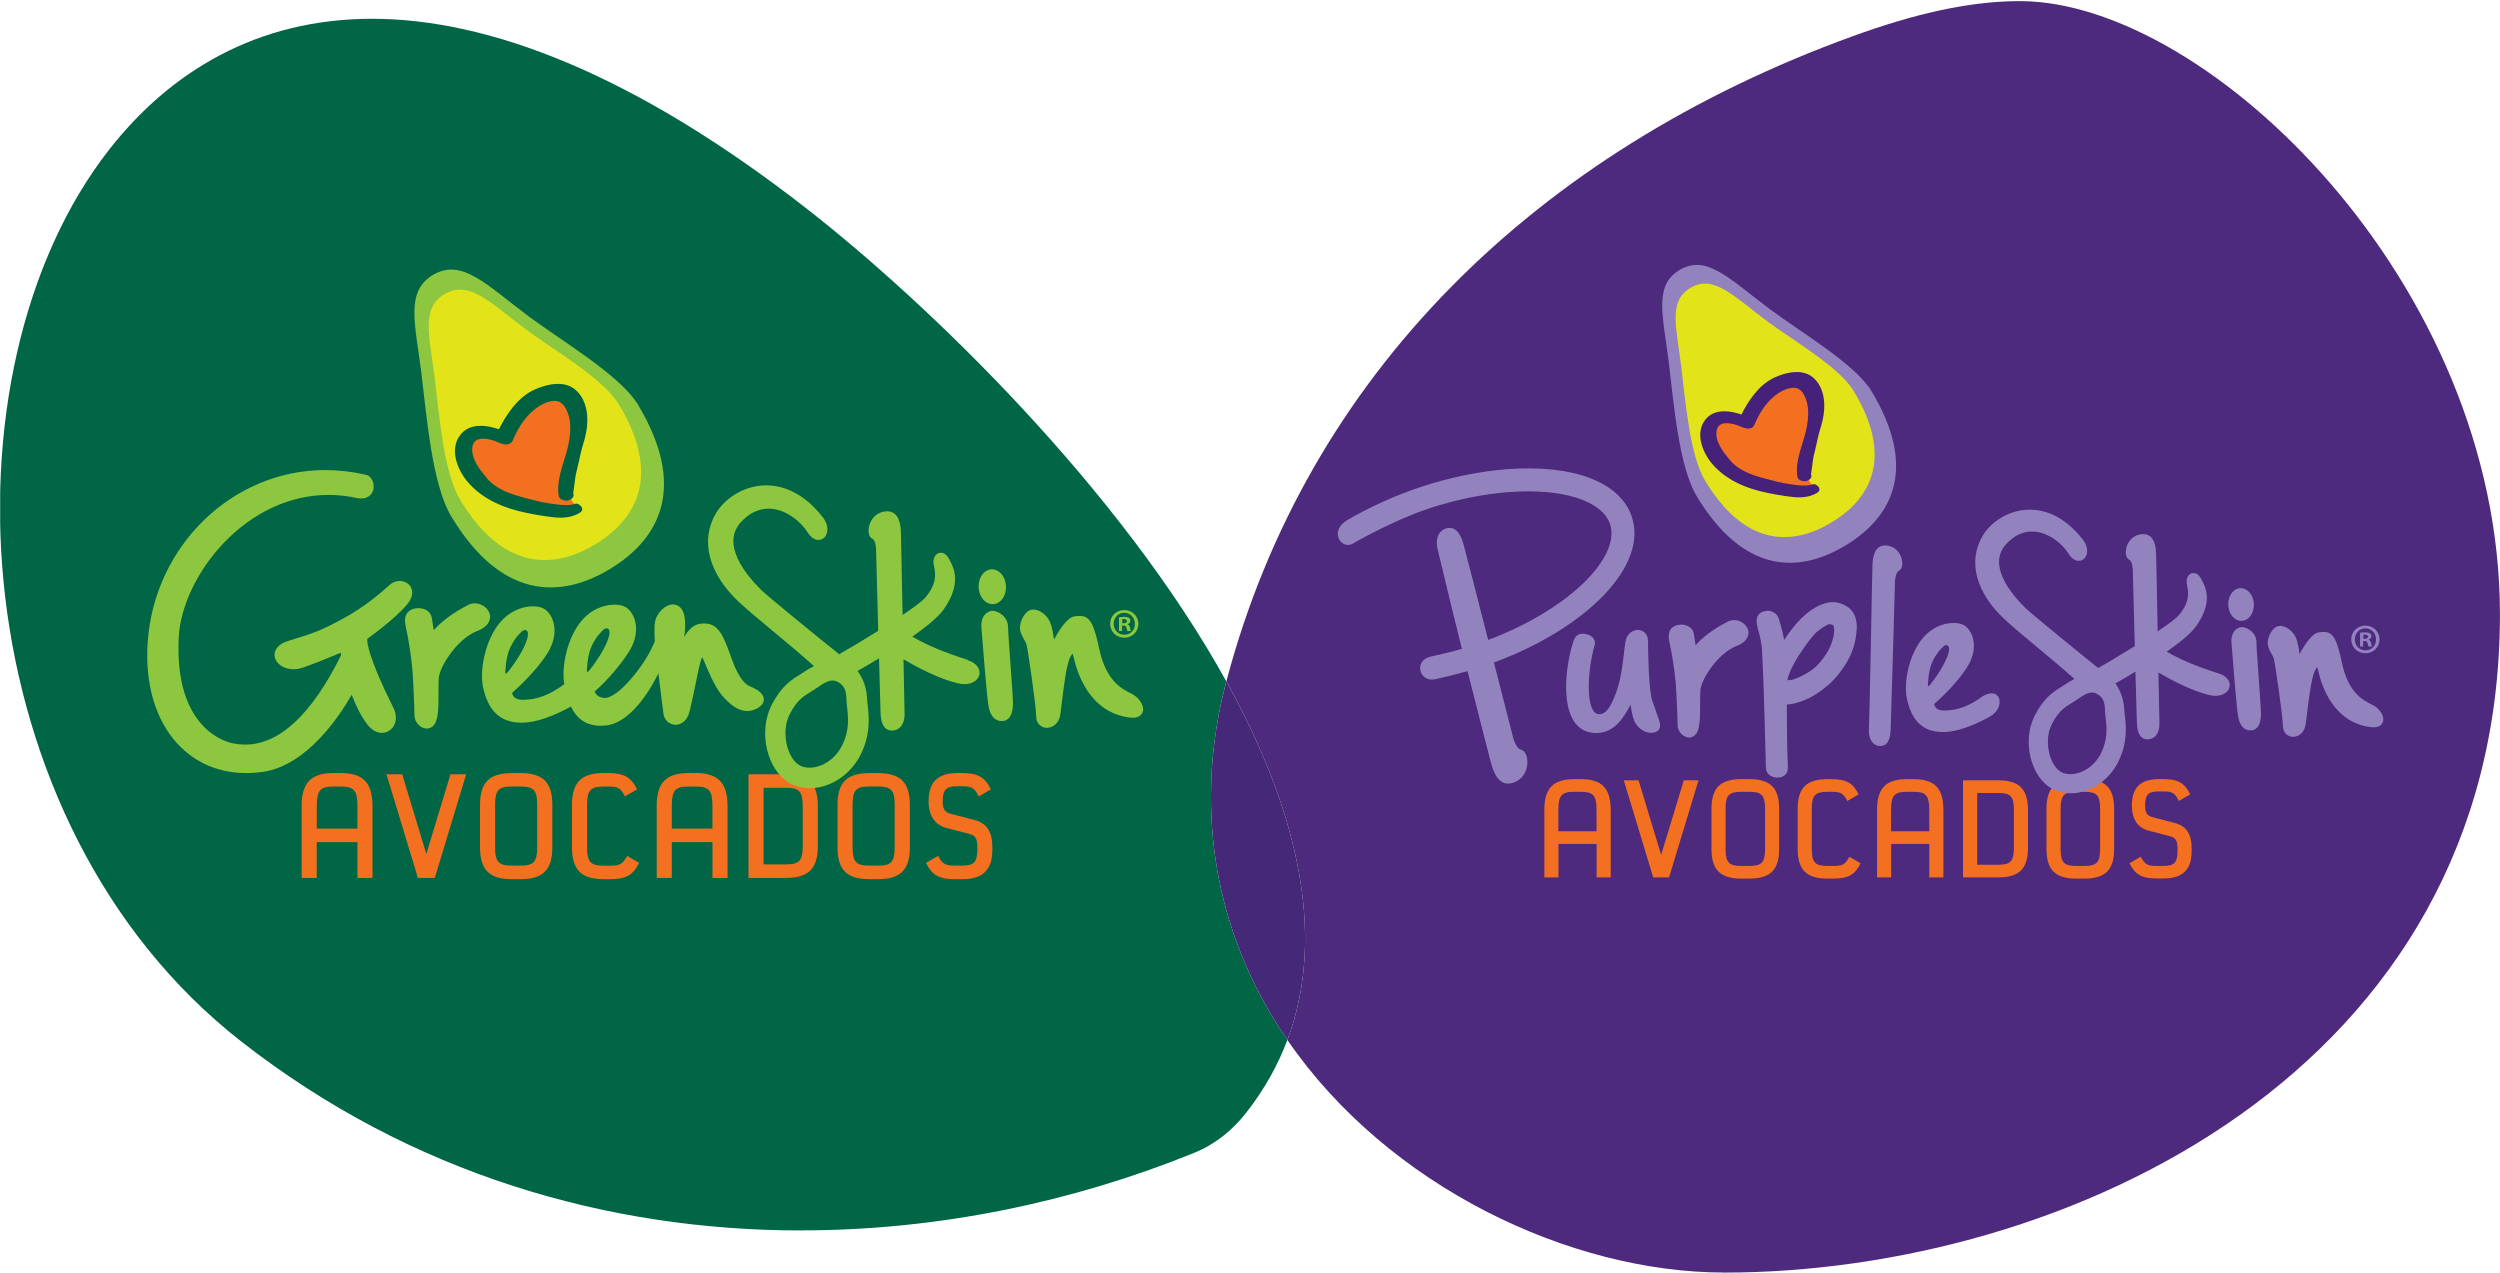
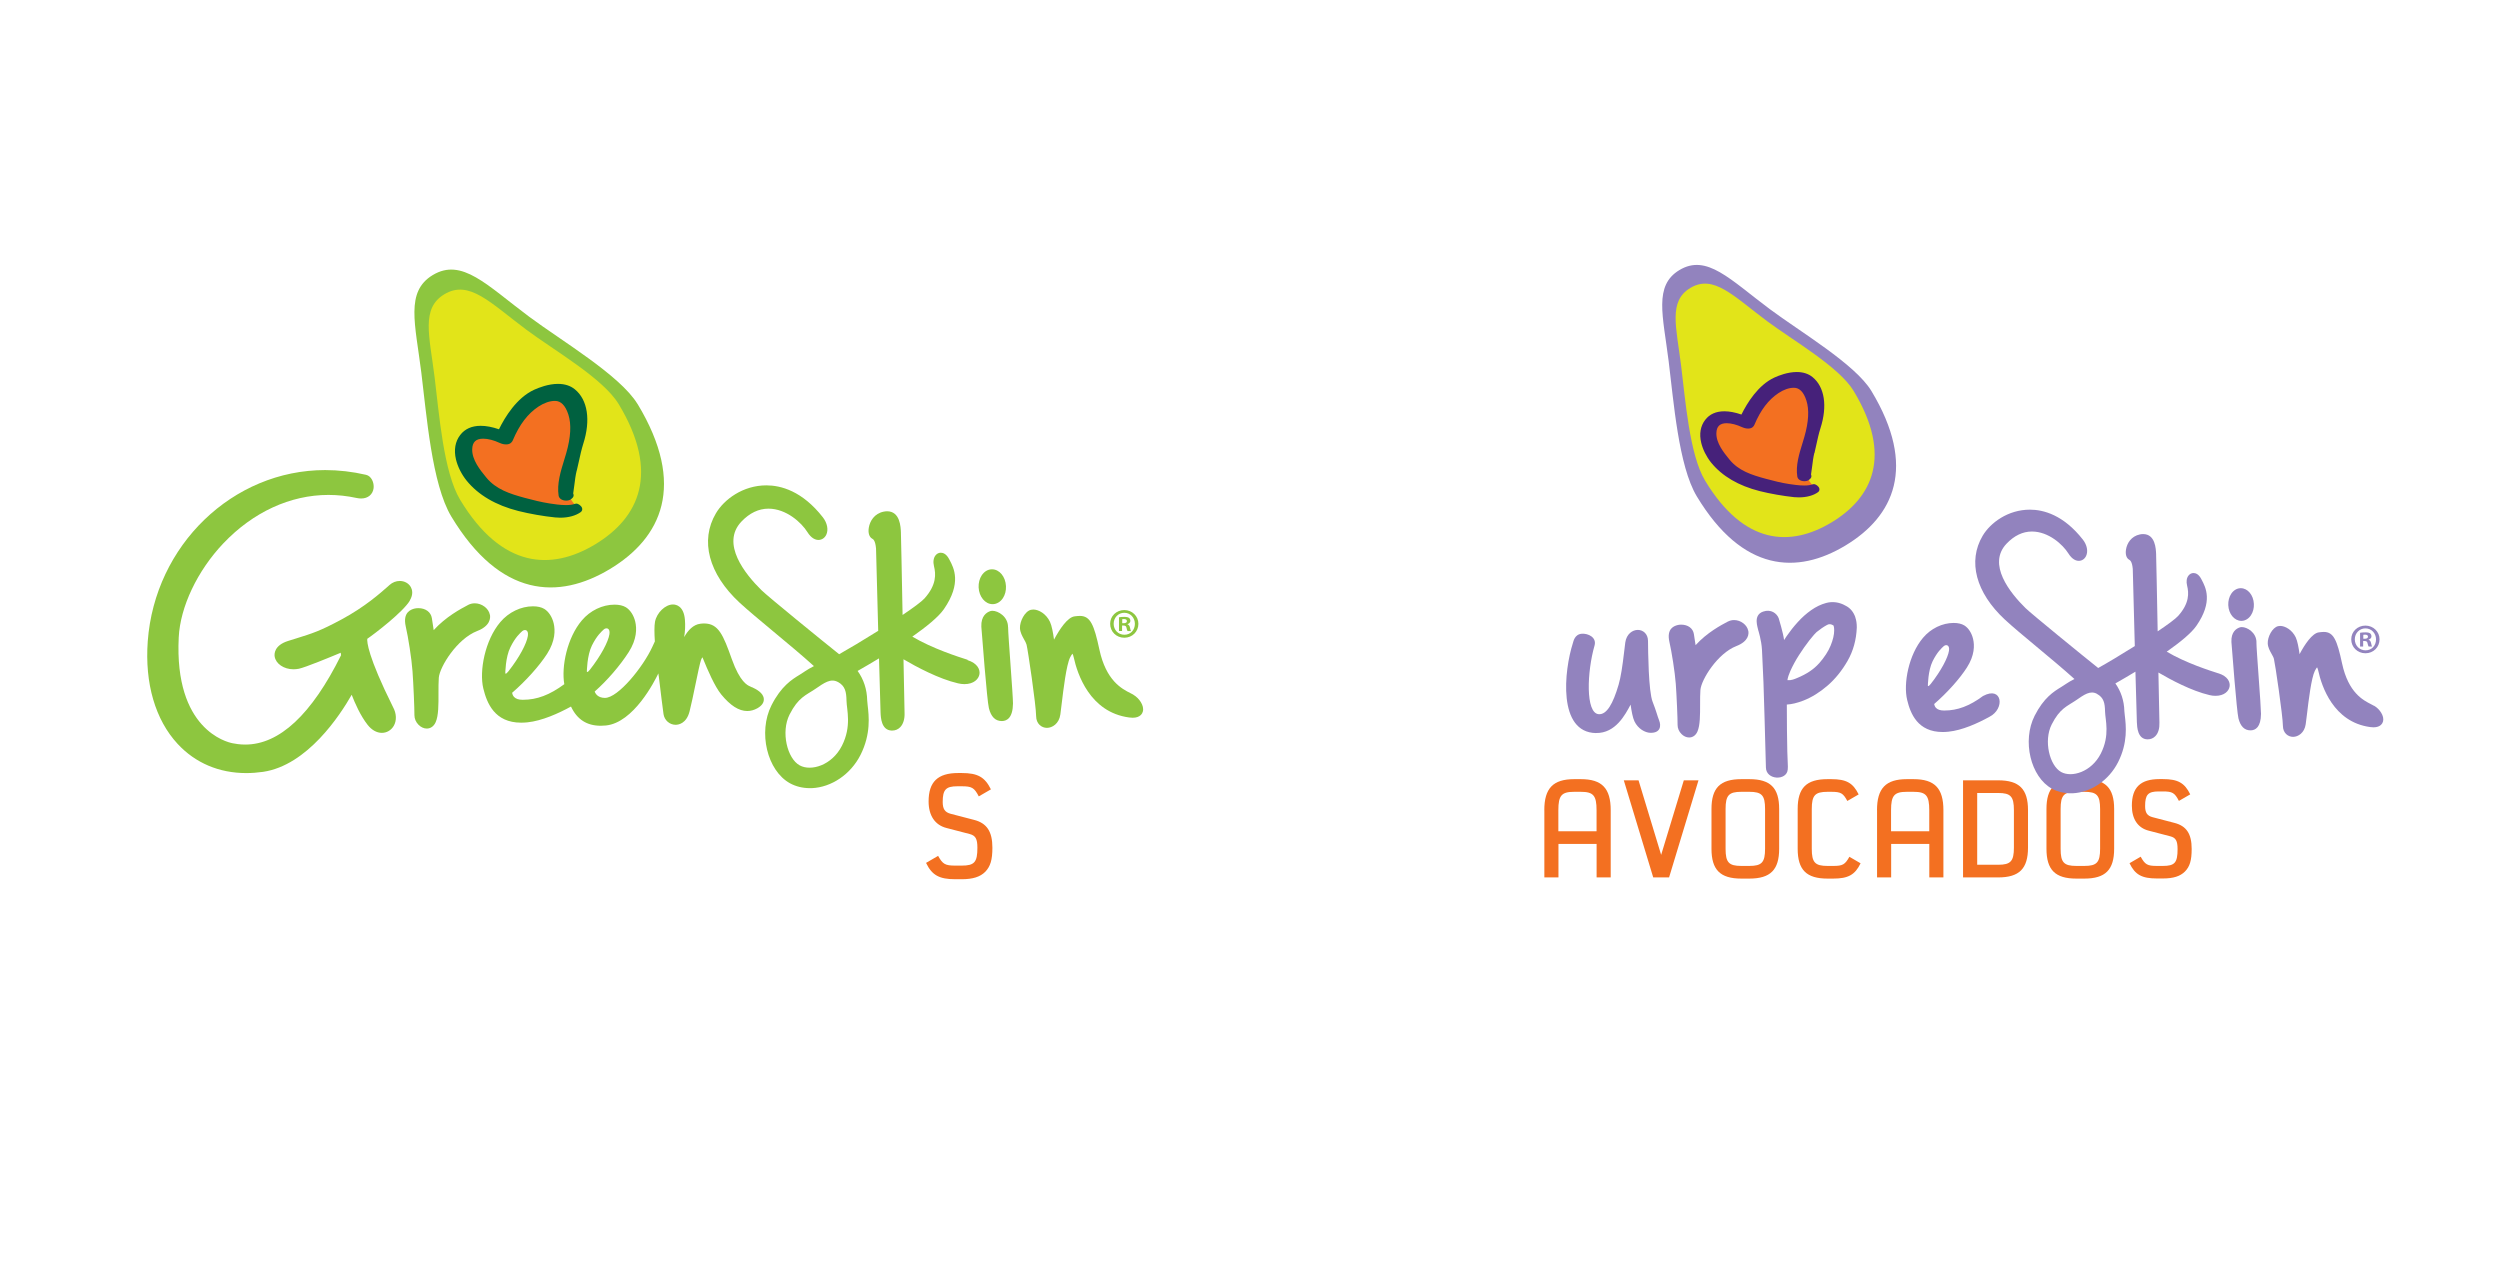
<svg xmlns="http://www.w3.org/2000/svg" id="Layer_1" viewBox="0 0 469.87 239.17">
  <defs>
    <style>.cls-1{fill:#452877;}.cls-1,.cls-2,.cls-3,.cls-4,.cls-5,.cls-6,.cls-7,.cls-8,.cls-9,.cls-10{stroke-width:0px;}.cls-11{clip-path:url(#clippath);}.cls-2{fill:none;}.cls-3{fill:#006140;}.cls-4{fill:#e2e419;}.cls-5{fill:#46217a;}.cls-6{fill:#4d2a7e;}.cls-12{clip-path:url(#clippath-1);}.cls-13{clip-path:url(#clippath-4);}.cls-14{clip-path:url(#clippath-3);}.cls-15{clip-path:url(#clippath-2);}.cls-16{clip-path:url(#clippath-7);}.cls-17{clip-path:url(#clippath-8);}.cls-18{clip-path:url(#clippath-6);}.cls-19{clip-path:url(#clippath-5);}.cls-20{clip-path:url(#clippath-9);}.cls-7{fill:#006646;}.cls-21{clip-path:url(#clippath-14);}.cls-22{clip-path:url(#clippath-13);}.cls-23{clip-path:url(#clippath-12);}.cls-24{clip-path:url(#clippath-10);}.cls-25{clip-path:url(#clippath-15);}.cls-26{clip-path:url(#clippath-17);}.cls-27{clip-path:url(#clippath-16);}.cls-28{clip-path:url(#clippath-11);}.cls-8{fill:#f37021;}.cls-9{fill:#8dc63f;}.cls-10{fill:#9283be;}</style>
    <clipPath id="clippath">
-       <rect class="cls-2" x=".03" y=".21" width="305.81" height="238.96" />
-     </clipPath>
+       </clipPath>
    <clipPath id="clippath-1">
-       <rect class="cls-2" x="0" width="469.86" height="239.17" />
-     </clipPath>
+       </clipPath>
    <clipPath id="clippath-2">
      <rect class="cls-2" x="27.67" y="50.67" width="187.22" height="114.57" />
    </clipPath>
    <clipPath id="clippath-3">
      <rect class="cls-2" x="0" width="469.86" height="239.17" />
    </clipPath>
    <clipPath id="clippath-4">
      <rect class="cls-2" x="27.67" y="50.67" width="187.22" height="114.57" />
    </clipPath>
    <clipPath id="clippath-5">
      <rect class="cls-2" x="0" width="469.86" height="239.17" />
    </clipPath>
    <clipPath id="clippath-6">
      <rect class="cls-2" x="27.67" y="50.67" width="187.22" height="114.57" />
    </clipPath>
    <clipPath id="clippath-7">
      <rect class="cls-2" x="0" width="469.86" height="239.17" />
    </clipPath>
    <clipPath id="clippath-8">
      <rect class="cls-2" x="251.43" y="49.79" width="196.49" height="115.34" />
    </clipPath>
    <clipPath id="clippath-9">
      <rect class="cls-2" x="0" width="469.86" height="239.17" />
    </clipPath>
    <clipPath id="clippath-10">
      <rect class="cls-2" x="251.43" y="49.79" width="196.49" height="115.34" />
    </clipPath>
    <clipPath id="clippath-11">
      <rect class="cls-2" x="0" width="469.86" height="239.17" />
    </clipPath>
    <clipPath id="clippath-12">
      <rect class="cls-2" x="251.43" y="49.79" width="196.49" height="115.34" />
    </clipPath>
    <clipPath id="clippath-13">
      <rect class="cls-2" x="0" width="469.86" height="239.17" />
    </clipPath>
    <clipPath id="clippath-14">
-       <rect class="cls-2" x="251.43" y="49.79" width="196.49" height="115.34" />
-     </clipPath>
+       </clipPath>
    <clipPath id="clippath-15">
      <rect class="cls-2" x="0" width="469.86" height="239.17" />
    </clipPath>
    <clipPath id="clippath-16">
      <rect class="cls-2" x="251.43" y="49.79" width="196.49" height="115.34" />
    </clipPath>
    <clipPath id="clippath-17">
      <rect class="cls-2" x="0" width="469.86" height="239.17" />
    </clipPath>
  </defs>
  <g class="cls-11">
    <path class="cls-7" d="M150.57,231.26c-36.15,0-73.2-10.49-105.22-35.51C-7.28,154.63-12.08,69.84,20.5,28.14,31.93,13.51,48.29,3.53,69.94,3.53s48.94,10.12,81.82,35.8c23.06,18.02,58.76,52.63,78.73,88.74-.05.2-.11.4-.16.6-1.84,7.07-2.73,14.13-2.73,21.06,0,17.41,5.5,32.82,14.36,45.73-1.78,4.73-4.31,9.29-7.69,13.61-2.6,3.33-5.82,5.98-9.87,7.62-22.71,9.22-48.04,14.56-73.83,14.56" />
  </g>
  <g class="cls-12">
    <path class="cls-6" d="M324.02,239.17c-28.91,0-63.15-16.17-82.06-43.71,7.67-20.42,1.34-44.21-11.47-67.39,15.19-57.57,58.14-99.61,117.68-121.25,11.29-4.1,21.58-6.57,31.21-6.61h.42c35.31.18,90.06,53.02,90.06,115.22,0,86.12-81.86,123.75-145.84,123.75" />
    <path class="cls-1" d="M241.96,195.46c-8.86-12.91-14.36-28.32-14.36-45.73,0-6.93.89-13.99,2.73-21.06.05-.2.11-.4.16-.6,12.82,23.18,19.14,46.97,11.47,67.39" />
-     <path class="cls-8" d="M56.69,151.51c0-4.38,1.75-6.22,5.99-6.22h1.34c4.24,0,5.99,1.84,5.99,6.22v13.49h-2.83v-6.72h-7.65v6.72h-2.83v-13.49ZM67.18,155.74v-4.23c0-2.95-.64-3.68-3.15-3.68h-1.34c-2.51,0-3.15.73-3.15,3.68v4.23h7.65Z" />
-     <polygon class="cls-8" points="72.64 145.52 75.59 145.52 80.11 160.45 80.14 160.45 84.67 145.52 87.62 145.52 81.72 165 78.54 165 72.64 145.52" />
    <path class="cls-8" d="M90.22,151.28c0-4.23,1.75-5.98,5.99-5.98h1.61c4.23,0,5.99,1.75,5.99,5.98v7.97c0,4.23-1.75,5.99-5.99,5.99h-1.61c-4.23,0-5.99-1.75-5.99-5.99v-7.97ZM97.81,162.69c2.51,0,3.15-.7,3.15-3.45v-7.97c0-2.75-.64-3.45-3.15-3.45h-1.61c-2.51,0-3.15.7-3.15,3.45v7.97c0,2.74.64,3.45,3.15,3.45h1.61Z" />
    <path class="cls-8" d="M120.12,162.17c-1.11,2.31-2.48,3.07-5.49,3.07h-1.14c-4.24,0-5.99-1.75-5.99-5.99v-7.97c0-4.23,1.75-5.99,5.99-5.99h.76c3.01,0,4.35.76,5.49,3.07l-2.28,1.31c-.85-1.58-1.31-1.84-3.21-1.84h-.76c-2.51,0-3.15.7-3.15,3.45v7.97c0,2.74.64,3.45,3.15,3.45h1.14c1.9,0,2.37-.26,3.24-1.84l2.25,1.31Z" />
-     <path class="cls-8" d="M123.42,151.51c0-4.38,1.75-6.22,5.99-6.22h1.34c4.23,0,5.99,1.84,5.99,6.22v13.49h-2.83v-6.72h-7.65v6.72h-2.83v-13.49ZM133.9,155.74v-4.23c0-2.95-.64-3.68-3.15-3.68h-1.34c-2.51,0-3.15.73-3.15,3.68v4.23h7.65Z" />
+     <path class="cls-8" d="M123.42,151.51c0-4.38,1.75-6.22,5.99-6.22h1.34c4.23,0,5.99,1.84,5.99,6.22v13.49h-2.83v-6.72h-7.65v6.72h-2.83v-13.49ZM133.9,155.74v-4.23c0-2.95-.64-3.68-3.15-3.68h-1.34v4.23h7.65Z" />
    <path class="cls-8" d="M140.68,145.52h7.04c4.23,0,5.99,1.75,5.99,5.99v7.51c0,4.23-1.75,5.98-5.99,5.98h-7.04v-19.48ZM147.72,162.46c2.51,0,3.15-.7,3.15-3.44v-7.51c0-2.74-.64-3.45-3.15-3.45h-4.21v14.4h4.21Z" />
    <path class="cls-8" d="M157.41,151.28c0-4.23,1.75-5.98,5.99-5.98h1.61c4.23,0,5.99,1.75,5.99,5.98v7.97c0,4.23-1.75,5.99-5.99,5.99h-1.61c-4.23,0-5.99-1.75-5.99-5.99v-7.97ZM165,162.69c2.51,0,3.15-.7,3.15-3.45v-7.97c0-2.75-.64-3.45-3.15-3.45h-1.61c-2.51,0-3.15.7-3.15,3.45v7.97c0,2.74.64,3.45,3.15,3.45h1.61Z" />
  </g>
  <g class="cls-15">
    <path class="cls-8" d="M176.31,160.85c.88,1.58,1.34,1.84,3.24,1.84h1.2c2.4,0,2.95-.64,2.95-3.36,0-1.67-.35-2.28-1.43-2.57l-4.38-1.14c-2.16-.55-3.36-2.33-3.36-4.99,0-3.68,1.72-5.34,5.55-5.34h.67c3.01,0,4.35.76,5.49,3.07l-2.28,1.32c-.85-1.64-1.31-1.9-3.21-1.9h-.82c-2.16,0-2.75.64-2.75,2.95,0,1.32.41,1.93,1.49,2.22l4.38,1.14c2.42.61,3.47,2.19,3.47,5.23,0,2.31-.38,3.53-1.34,4.53-.96.96-2.34,1.4-4.44,1.4h-1.2c-3.01,0-4.38-.76-5.49-3.07l2.25-1.31Z" />
    <path class="cls-9" d="M119.85,75.96c9.2,15.25,4.47,25.14-5.2,30.98-9.67,5.83-20.62,5.4-29.82-9.85-3.67-6.09-4.66-19.17-5.65-27.11-1.14-9.14-3.02-15.16,2.15-18.28,5.49-3.31,10.16,1.89,18.12,7.82,6.08,4.53,17.13,11.04,20.39,16.44" />
  </g>
  <g class="cls-14">
    <path class="cls-4" d="M116.28,75.95c7.83,12.98,3.81,21.39-4.42,26.36-8.23,4.96-17.55,4.59-25.38-8.38-3.13-5.19-3.96-16.31-4.8-23.06-.97-7.78-2.58-12.9,1.83-15.56,4.67-2.81,8.65,1.61,15.42,6.66,5.17,3.86,14.43,9.14,17.35,13.99" />
    <path class="cls-8" d="M90,81.16c2.25-.32,3.06.35,4.81,1.05,2.86-7.47,10.88-11.48,13.18-6.17,1.4,3.23.82,7.93-.99,12.54-1.64,4.55,1.69,6.86,1.69,6.86-2.66.7-4.22.55-9.02-.25-11.38-1.9-16.34-13.08-9.67-14.04" />
    <path class="cls-3" d="M108.41,88.42c.14-.57.26-1.15.39-1.71.24-1.09.48-2.21.82-3.29,1.43-4.45.84-8.29-1.59-10.26-.83-.67-1.89-1.01-3.16-1.01-1.81,0-3.59.7-4.49,1.11-3.27,1.51-5.47,5.12-6.6,7.42-1.25-.43-2.4-.65-3.43-.65-1.68,0-2.97.58-3.85,1.72-.95,1.23-1.22,2.82-.8,4.6.32,1.35,1.05,2.8,1.99,3.97,2.21,2.72,5.48,4.64,9.74,5.72,2.06.52,4.77,1,6.92,1.21.31.03.63.05.95.05,1.55,0,2.92-.38,3.86-1.06.24-.18.33-.48.24-.76-.13-.41-.69-.83-1.09-.83-.08,0-.15.01-.22.04-.43.16-1.01.24-1.73.24-1.09,0-2.3-.19-3.03-.3-1.56-.24-3.15-.64-4.64-1.04-2.92-.79-5.48-1.62-7.31-3.86-1.14-1.39-2.69-3.3-2.63-5.31.04-1.34.7-1.97,2.07-1.97.89,0,2.04.3,3.07.79.14.07.66.29,1.22.29.82,0,1.14-.47,1.26-.75,1.27-3,2.81-5.02,4.84-6.37,1.05-.69,2.12-1.06,3.09-1.06h.02c1.11,0,1.95.87,2.5,2.56.59,1.82.46,4.27-.4,7.27-.12.41-.25.84-.39,1.29-.65,2.1-1.38,4.48-1.04,6.68.09.56.66.94,1.43.94.25,0,.71-.05,1.01-.35l.04-.04.02-.02c.24-.18.31-.4.32-.55,0-.09,0-.23-.08-.39.09-.54.15-1.08.22-1.6.11-.89.22-1.81.44-2.7" />
  </g>
  <g class="cls-13">
    <path class="cls-9" d="M92.07,115.54c-.22-1.19-1.5-2.15-2.84-2.15-.44,0-.86.1-1.24.3l-.05.03c-1.31.69-4.13,2.18-6.43,4.71-.12-.79-.25-1.66-.34-2.24-.18-1.15-1.18-1.89-2.55-1.89-.28,0-.54.03-.76.09-.55.16-2.22.63-1.6,3.36.46,2,1.1,6.02,1.27,8.42.17,2.35.37,6.98.36,8.26,0,.64.27,1.29.77,1.79.44.45,1.01.71,1.55.71.72,0,1.33-.43,1.67-1.2.55-1.22.54-3.36.53-5.44,0-1.08,0-2.1.06-2.92.18-2.06,3.42-7.3,7.2-8.77,2.51-.97,2.52-2.47,2.41-3.07" />
    <path class="cls-9" d="M77.01,112.88c.74-1.22.44-2.12.19-2.56-.4-.7-1.19-1.13-2.07-1.13-.69,0-1.37.27-1.91.75l-.2.18c-1.56,1.38-4.45,3.95-8.84,6.31-3.99,2.15-5.42,2.6-8.54,3.57-.46.14-.96.3-1.51.47-2.61.83-2.58,2.44-2.51,2.91.21,1.37,1.73,2.41,3.54,2.41.33,0,.67-.04,1.01-.1,1.23-.26,5.82-2.15,7.87-3.01l.06.47c-5.53,11.14-11.58,16.79-18.01,16.79-1.01,0-1.85-.14-2.39-.25-1.12-.22-10.96-2.62-10.11-19.88.28-5.76,3.5-12.54,8.4-17.7,5.57-5.86,12.58-9.09,19.74-9.09,1.75,0,3.52.19,5.27.57.31.07.61.1.89.1,1.28,0,2.19-.77,2.33-1.96.11-1.01-.4-2.26-1.43-2.49-2.55-.59-5.14-.89-7.67-.89-17.38,0-32.02,14.13-33.35,32.17-.58,7.92,1.42,14.77,5.62,19.3,3.33,3.59,7.79,5.48,12.9,5.48,1.02,0,2.08-.08,3.14-.23,8.35-1.22,14.5-10.68,16.67-14.49.6,1.56,1.62,3.9,2.99,5.65.76.97,1.71,1.51,2.68,1.51.91,0,1.74-.48,2.22-1.29.6-1.01.54-2.36-.13-3.57-4.78-9.61-4.89-12.27-4.83-12.82,1.44-.98,6.68-5,8-7.17" />
  </g>
  <g class="cls-19">
    <path class="cls-9" d="M186.56,113.55h.09c.72-.03,1.4-.45,1.85-1.14.41-.62.61-1.42.57-2.25-.08-1.77-1.23-3.16-2.62-3.16h-.09c-.73.03-1.4.45-1.85,1.14-.41.62-.61,1.42-.58,2.25.08,1.77,1.23,3.16,2.62,3.16" />
  </g>
  <g class="cls-18">
    <path class="cls-9" d="M189.46,117.87c0-2.02-1.9-3.07-2.92-3.07-.15,0-.29.02-.42.06-.66.22-1.76.89-1.68,2.92.11,1.42,1.06,13.87,1.42,15.32.4,1.61,1.21,2.42,2.41,2.42h.07c.92-.02,2.02-.61,2.05-3.31,0-.74-.22-3.88-.46-7.21-.22-3.12-.46-6.35-.46-7.13M188.26,134.75h0s0,0,0,0Z" />
    <path class="cls-9" d="M213.05,130.58c-.16-.09-.36-.19-.58-.3-1.6-.81-4.58-2.32-5.84-8.19-1-4.67-1.7-6.33-3.67-6.33-.3,0-.62.04-.98.08-1.33.16-2.82,2.39-3.88,4.38-.17-1.27-.42-2.64-.76-3.35-.72-1.52-2.12-2.31-3.14-2.31-.15,0-.3.02-.43.05-1.16.28-2.12,2.17-2.07,3.46.04.78.42,1.47.76,2.08.21.37.4.71.48,1.01.23.83,1.79,11.41,1.8,13.44.01,1.44,1.03,2.2,2.03,2.2s2.28-.78,2.52-2.51c.07-.5.16-1.2.25-2.01.33-2.72.87-7.28,1.59-8.73.19-.38.34-.58.44-.69.07.13.17.36.24.71.67,3.06,3.01,10.29,10.41,11.28.24.03.46.05.66.05,1.45,0,1.83-.83,1.92-1.18.29-1.1-.69-2.51-1.79-3.14" />
  </g>
  <g class="cls-16">
    <path class="cls-9" d="M141.31,129.17c-.06-.03-.11-.05-.14-.07-.05-.03-.12-.06-.21-.1-.46-.2-1.88-.81-3.41-5.1-1.61-4.54-2.51-6.72-5.2-6.72-.23,0-.46.01-.72.05-1.34.16-2.33,1.25-3.04,2.51.18-1.1.23-2.19.14-3.27-.22-2.58-1.65-2.86-2.25-2.86-1.43,0-3.04,1.54-3.37,3.24-.15.78-.13,2.19-.03,3.7l-.48,1.04c-1.74,3.78-6.42,9.58-8.91,9.58-1.28-.02-1.75-.73-1.92-1.2,2.3-2.01,4.77-4.87,6.39-7.4,1.56-2.44,1.53-4.45,1.24-5.71-.28-1.21-.95-2.23-1.77-2.73-.53-.32-1.26-.49-2.13-.49-2.27,0-4.57,1.1-6.14,2.96-2.75,3.24-3.88,8.65-3.3,11.99-2.74,2.02-5.14,2.93-7.76,2.93h-.09c-.73,0-1.26-.18-1.59-.53-.24-.25-.33-.56-.37-.78,2.57-2.22,5.13-5.07,6.58-7.33,1.56-2.44,1.53-4.45,1.24-5.71-.28-1.21-.95-2.23-1.77-2.73-.53-.32-1.26-.49-2.12-.49-2.27,0-4.57,1.11-6.14,2.96-2.89,3.4-3.99,9.2-3.2,12.48.67,2.76,2.13,6.43,7.11,6.43.37,0,.77-.02,1.17-.06,2.76-.28,5.86-1.69,8.2-2.97,1.14,2.43,2.98,3.61,5.6,3.61.31,0,.63-.02.96-.05,5.21-.53,9.16-8.32,9.86-9.79.02.18.04.32.05.4l.04.22c.33,2.75.74,6.1.88,7.04.17,1.14,1.14,2,2.28,2,.46,0,2.01-.18,2.61-2.5.33-1.29.73-3.21,1.11-5.06.41-2.01.85-4.08,1.05-4.64.09-.24.19-.4.27-.49l.08.2c.89,2.19,2.21,5.27,3.45,6.79,1.71,2.09,3.31,3.11,4.89,3.11.65,0,1.29-.18,1.9-.52.83-.48,1.24-1.05,1.21-1.72-.04-1.2-1.52-1.9-2.23-2.24M94.97,126.54s.02-3.02.96-4.9c.93-1.89,1.81-2.63,2.2-3,.46-.42,1.27-.33,1.08.88-.22,1.44-1.59,4.03-3.65,6.65-.55.7-.59.36-.59.36M110.3,126.22s.02-3.01.95-4.9c.94-1.89,1.82-2.63,2.21-3,.45-.42,1.27-.33,1.08.88-.22,1.44-1.6,4.03-3.65,6.65-.55.7-.59.37-.59.37" />
    <path class="cls-9" d="M181.85,124.07c1.86.59,2.37,1.75,2.24,2.63-.15.94-1.08,1.88-2.83,1.88-.38,0-.79-.05-1.21-.15-3.59-.83-7.81-3.09-10.24-4.52.1,5.35.19,9.68.2,10.06.05,1.14-.24,2.1-.8,2.69-.41.43-.94.65-1.54.65h-.08c-1.95-.07-2.05-2.43-2.09-3.43-.03-.65-.15-4.95-.29-10.14-1.44.87-2.82,1.68-4.02,2.36,1.13,1.57,1.76,3.45,1.8,5.54,0,.16.05.51.08.85.24,2.07.65,5.47-1.35,9.42-1.84,3.62-5.43,6.06-9.14,6.22-.13,0-.26,0-.39,0-1.34,0-2.62-.32-3.7-.91-4.31-2.36-6.04-9.62-3.49-14.66,1.83-3.61,3.83-4.85,5.29-5.74.29-.18.54-.33.78-.5l.19-.13c.47-.32,1.08-.67,1.72-1-2.22-2.01-4.99-4.31-7.55-6.44-2.51-2.09-4.88-4.06-6.43-5.49-5.81-5.39-7.47-11.67-4.44-16.79,1.54-2.61,5.08-5.25,9.48-5.25,2.7,0,6.74,1.04,10.62,6.01.83,1.07,1.08,2.36.63,3.29-.29.6-.83.95-1.45.96-.53,0-1.33-.26-2.09-1.48-1.1-1.77-3.96-4.4-7.32-4.4-1.84,0-3.55.82-5.08,2.43-3.92,4.14.69,9.87,3.79,12.91,1.16,1.15,11.48,9.55,14.58,12.02,1.72-.96,4.53-2.64,7.34-4.4-.2-7.43-.39-14.89-.41-15.49-.14-1.51-.54-1.74-.74-1.84-.54-.31-.78-1.08-.62-2.05.2-1.23,1.03-2.66,2.8-3.02.22-.04.43-.07.63-.07,2.46,0,2.57,2.95,2.61,4.06v.18c.03.52.16,7.49.31,15.25,2-1.35,3.57-2.5,4.12-3.11,2.28-2.55,2.15-4.58,1.78-6.07-.2-.8-.09-1.54.29-2.02.25-.32.6-.5.99-.5.43,0,1.04.21,1.56,1.19l.07.13c.82,1.53,2.34,4.38-1.04,9.28-1.01,1.46-3.28,3.31-5.94,5.17,3.8,2.26,8.71,3.82,10.38,4.35M157.48,128.18c-1.36-.74-2.57.16-4.27,1.32-1.7,1.16-3.17,1.54-4.82,4.81-1.65,3.27-.43,8.27,1.91,9.54,2.13,1.17,6.07,0,7.94-3.69,1.87-3.69.89-6.76.86-8.45-.03-1.69-.25-2.79-1.62-3.54" />
    <path class="cls-9" d="M213.96,117.24c0,1.47-1.15,2.62-2.65,2.62s-2.66-1.15-2.66-2.62,1.18-2.58,2.66-2.58,2.65,1.15,2.65,2.58M209.31,117.24c0,1.15.85,2.06,2.02,2.06s1.97-.91,1.97-2.05-.84-2.08-1.99-2.08-2,.93-2,2.07M210.91,118.6h-.6v-2.58c.23-.05.57-.08.99-.08.49,0,.71.08.9.19.14.11.25.31.25.57,0,.28-.22.51-.54.6v.03c.25.1.4.28.47.63.08.39.13.55.19.65h-.65c-.08-.09-.13-.33-.2-.63-.05-.28-.21-.41-.54-.41h-.29v1.04ZM210.92,117.13h.28c.33,0,.6-.11.6-.38,0-.24-.17-.4-.55-.4-.16,0-.27.02-.33.03v.74Z" />
    <path class="cls-8" d="M290.25,152.27c0-4.1,1.64-5.83,5.61-5.83h1.26c3.97,0,5.61,1.72,5.61,5.83v12.64h-2.65v-6.29h-7.17v6.29h-2.65v-12.64ZM300.07,156.24v-3.97c0-2.76-.6-3.45-2.96-3.45h-1.26c-2.35,0-2.96.68-2.96,3.45v3.97h7.17Z" />
  </g>
  <g class="cls-17">
    <polygon class="cls-8" points="305.19 146.66 307.96 146.66 312.2 160.64 312.22 160.64 316.47 146.66 319.23 146.66 313.7 164.91 310.72 164.91 305.19 146.66" />
    <path class="cls-8" d="M321.67,152.05c0-3.97,1.64-5.61,5.61-5.61h1.5c3.97,0,5.61,1.64,5.61,5.61v7.47c0,3.97-1.64,5.61-5.61,5.61h-1.5c-3.97,0-5.61-1.64-5.61-5.61v-7.47ZM328.78,162.75c2.35,0,2.96-.66,2.96-3.23v-7.47c0-2.57-.6-3.23-2.96-3.23h-1.5c-2.35,0-2.96.66-2.96,3.23v7.47c0,2.57.6,3.23,2.96,3.23h1.5Z" />
  </g>
  <g class="cls-20">
    <path class="cls-8" d="M349.69,162.26c-1.04,2.16-2.33,2.87-5.14,2.87h-1.07c-3.97,0-5.61-1.64-5.61-5.61v-7.47c0-3.97,1.64-5.61,5.61-5.61h.71c2.82,0,4.08.71,5.14,2.87l-2.13,1.23c-.79-1.48-1.23-1.72-3.01-1.72h-.71c-2.35,0-2.96.66-2.96,3.23v7.47c0,2.57.6,3.23,2.96,3.23h1.07c1.78,0,2.22-.25,3.04-1.72l2.11,1.23Z" />
    <path class="cls-8" d="M352.78,152.27c0-4.1,1.64-5.83,5.61-5.83h1.26c3.97,0,5.61,1.72,5.61,5.83v12.64h-2.65v-6.29h-7.17v6.29h-2.65v-12.64ZM362.6,156.24v-3.97c0-2.76-.6-3.45-2.96-3.45h-1.26c-2.35,0-2.96.68-2.96,3.45v3.97h7.17Z" />
  </g>
  <g class="cls-24">
    <path class="cls-8" d="M368.95,146.66h6.6c3.97,0,5.61,1.64,5.61,5.61v7.03c0,3.97-1.64,5.61-5.61,5.61h-6.6v-18.25ZM375.55,162.53c2.35,0,2.96-.66,2.96-3.23v-7.03c0-2.57-.6-3.23-2.96-3.23h-3.94v13.49h3.94Z" />
    <path class="cls-8" d="M384.63,152.05c0-3.97,1.64-5.61,5.61-5.61h1.5c3.97,0,5.61,1.64,5.61,5.61v7.47c0,3.97-1.64,5.61-5.61,5.61h-1.5c-3.97,0-5.61-1.64-5.61-5.61v-7.47ZM391.75,162.75c2.35,0,2.96-.66,2.96-3.23v-7.47c0-2.57-.6-3.23-2.96-3.23h-1.5c-2.35,0-2.96.66-2.96,3.23v7.47c0,2.57.6,3.23,2.96,3.23h1.5Z" />
  </g>
  <g class="cls-28">
    <path class="cls-8" d="M402.34,161.02c.82,1.48,1.26,1.73,3.04,1.73h1.12c2.24,0,2.77-.6,2.77-3.15,0-1.56-.33-2.14-1.34-2.41l-4.1-1.07c-2.03-.52-3.15-2.19-3.15-4.68,0-3.45,1.61-5.01,5.2-5.01h.63c2.82,0,4.08.71,5.14,2.87l-2.13,1.23c-.79-1.53-1.23-1.78-3.01-1.78h-.77c-2.03,0-2.57.6-2.57,2.76,0,1.23.38,1.81,1.4,2.08l4.1,1.07c2.27.58,3.25,2.05,3.25,4.9,0,2.16-.35,3.31-1.26,4.24-.9.9-2.19,1.31-4.16,1.31h-1.12c-2.82,0-4.11-.71-5.14-2.87l2.11-1.23Z" />
    <path class="cls-10" d="M421.25,116.69h.09c.68-.03,1.31-.42,1.73-1.07.38-.58.58-1.33.54-2.11-.07-1.66-1.15-2.96-2.46-2.96h-.08c-.68.03-1.31.42-1.73,1.07-.38.58-.57,1.33-.54,2.11.07,1.66,1.15,2.96,2.46,2.96" />
    <path class="cls-10" d="M328.58,118.56c-.21-1.11-1.4-2.02-2.66-2.02-.42,0-.81.1-1.16.28l-.05.02c-1.23.65-3.88,2.05-6.03,4.42-.11-.74-.23-1.56-.32-2.1-.17-1.07-1.11-1.76-2.39-1.76-.26,0-.51.03-.71.09-.52.15-2.08.58-1.5,3.15.43,1.87,1.03,5.64,1.2,7.89.16,2.2.35,6.54.34,7.74,0,.6.26,1.22.72,1.68.41.42.94.66,1.45.66.68,0,1.25-.41,1.56-1.12.51-1.15.5-3.16.5-5.1,0-1.01,0-1.97.06-2.74.17-1.93,3.21-6.84,6.75-8.22,2.35-.91,2.36-2.31,2.25-2.87" />
  </g>
  <g class="cls-23">
    <path class="cls-10" d="M424.1,120.74c0-1.89-1.79-2.88-2.74-2.88-.14,0-.28.02-.4.06-.62.2-1.65.83-1.57,2.73.1,1.32.99,13,1.32,14.36.37,1.5,1.13,2.26,2.26,2.26h.06c.86-.02,1.9-.58,1.92-3.1,0-.69-.2-3.64-.43-6.76-.21-2.92-.43-5.95-.43-6.69M422.97,136.56h0s0,0,0,0Z" />
    <path class="cls-10" d="M446.2,132.66c-.16-.09-.34-.18-.54-.29-1.5-.76-4.29-2.17-5.47-7.67-.94-4.38-1.59-5.93-3.44-5.93-.29,0-.58.04-.92.08-1.24.15-2.65,2.24-3.63,4.1-.16-1.19-.4-2.47-.71-3.14-.67-1.42-1.99-2.17-2.94-2.17-.14,0-.28.02-.4.05-1.09.27-1.98,2.03-1.93,3.24.03.73.39,1.38.71,1.95.19.34.38.67.45.95.21.78,1.67,10.69,1.69,12.6.01,1.35.97,2.06,1.91,2.06s2.14-.74,2.37-2.36c.07-.47.14-1.13.24-1.88.3-2.55.81-6.82,1.49-8.18.18-.35.32-.54.41-.65.07.12.16.34.23.66.62,2.87,2.83,9.64,9.75,10.57.22.03.43.05.62.05,1.36,0,1.71-.78,1.8-1.11.27-1.03-.65-2.35-1.67-2.94" />
  </g>
  <g class="cls-22">
    <path class="cls-10" d="M299.98,137.77c3.67.06,5.5-3.48,6.49-5.34.16,1.19.4,2.47.72,3.14.68,1.42,2,2.12,2.95,2.16,1.91.07,2.13-1.25,1.68-2.36-.33-.81-.49-1.64-1.21-3.46-.79-1.99-.85-9.56-.87-11.47-.02-1.35-.97-2.05-1.91-2.05-.98,0-2.13.74-2.36,2.36-.07.47-.14,1.12-.23,1.88-.3,2.55-.6,4.61-1.03,6.08-1.04,3.54-2.22,5.63-3.73,5.52-2.53-.18-2.19-8.05-.79-12.89.45-1.55-1.21-2.32-2.39-2.23-1.36.1-1.57,1.43-1.68,1.76-1.66,5.19-2.89,16.8,4.36,16.91" />
    <path class="cls-10" d="M372.72,130.8c-2.56,1.9-4.82,2.74-7.27,2.74h-.09c-.68,0-1.18-.17-1.49-.49-.22-.23-.31-.52-.35-.73,2.41-2.08,4.81-4.75,6.16-6.87,1.46-2.28,1.44-4.17,1.16-5.35-.26-1.13-.89-2.09-1.66-2.56-.5-.3-1.18-.46-1.99-.46-2.13,0-4.28,1.04-5.75,2.78-2.71,3.19-3.74,8.62-2.99,11.7.62,2.58,1.99,6.02,6.67,6.02.35,0,.72-.02,1.09-.06,2.58-.26,5.49-1.58,7.69-2.79,3.01-1.53,2.41-5.86-1.17-3.93M362.34,128.87s.02-2.82.89-4.59c.88-1.77,1.7-2.47,2.06-2.81.43-.4,1.19-.31,1.02.83-.21,1.34-1.5,3.78-3.42,6.23-.52.66-.55.34-.55.34" />
    <path class="cls-10" d="M348.71,116.01c-.18-.5-.42-.93-.7-1.27-.29-.35-.61-.61-.95-.8-.24-.13-.44-.24-.61-.32l-.04-.02c-1.04-.46-2.13-.56-3.2-.27-.96.26-1.9.71-2.82,1.36-.88.62-1.73,1.37-2.52,2.25-.77.85-1.46,1.73-2.06,2.6-.17.26-.34.51-.5.76-.13-1.24-1.01-4.11-1.01-4.11-.36-.91-1.44-1.76-2.93-1.24-1.96.68-.97,3.03-.91,3.51,0,0,.6,1.85.7,3.68.1,1.88.19,3.94.28,6.13.08,2.23.15,4.53.21,6.82.06,2.3.24,8.43.25,9.16.03,2.4,3.93,2.53,4.1.38.07-.87-.02-.81-.08-3.38-.05-2.39-.09-5.35-.09-8.83.92-.05,1.95-.3,3.07-.73,1.58-.61,3.12-1.57,4.58-2.83,1.46-1.26,2.72-2.83,3.76-4.64,1.07-1.86,1.65-3.97,1.74-6.27v-.04c0-.74-.09-1.36-.28-1.87M341.88,124.68c-.97,1.1-2.34,2.02-4.09,2.74-.69.3-1.09.39-1.31.41-.26.02-.48,0-.54,0,.08-.51.27-1.09.56-1.74.45-.99.99-1.99,1.62-2.97.63-.99,1.28-1.9,1.91-2.72.75-.96,1.17-1.4,1.39-1.6.64-.52,1.3-.98,1.98-1.35.39-.22.75-.17,1.2.11.03.07.13.31.13.93,0,.8-.22,1.75-.66,2.83-.44,1.09-1.18,2.22-2.18,3.36" />
  </g>
  <g class="cls-21">
    <path class="cls-10" d="M357.49,105.39c-.18-1.14-.96-2.48-2.6-2.82-.2-.04-.4-.06-.58-.06-2.25,0-2.35,2.77-2.39,3.81v.18c-.03.54-.18,8.23-.33,16.38-.15,7.82-.3,13.71-.33,14.23-.04,1.07.22,1.96.74,2.51.37.39.85.59,1.39.59h.07c1.75-.06,1.85-2.26,1.89-3.2.07-1.69.79-26.69.81-27.81.13-1.41.48-1.79.8-1.97.55-.32.64-1.15.53-1.83" />
    <path class="cls-10" d="M306.72,97.18c-2.17-6.56-10.92-9.92-23.4-9-5.21.39-10.86,1.55-16.34,3.36-5,1.65-10.13,4.07-13.74,6.2-3.61,2.13-1.06,5.69,1.05,4.42,2.11-1.27,8.85-4.8,14.05-6.52,5.15-1.71,10.44-2.8,15.3-3.16,10.06-.75,17.51,1.63,18.97,6.05,1.02,3.08-.92,7.23-5.34,11.38-4.33,4.06-10.49,7.69-17.57,10.37-2.16-8.46-4.31-16.81-4.58-17.77-.31-1.1-1.03-3.66-3.11-3.25l-.08.02c-.64.15-1.15.52-1.48,1.08-.46.79-.53,1.91-.18,3.16.16.57,2.32,9.78,4.49,18.43-1.86.54-3.67.97-5.96,1.49-3.11.72-2.08,4.91.98,4.21,2.18-.49,4.11-.96,6.04-1.51,2.21,8.7,4.18,16.44,4.35,17.02l.06.21c.33,1.22,1.22,4.45,3.87,3.83.22-.05.44-.13.67-.23,1.84-.84,2.39-2.64,2.29-4.03-.06-.83-.39-1.8-1.13-2.02-.43-.13-.95-.47-1.49-2.1-.14-.56-1.79-7-3.66-14.3,17.66-6.56,28.93-18.26,25.93-27.32" />
  </g>
  <g class="cls-25">
    <path class="cls-10" d="M416.96,126.55c1.74.55,2.22,1.64,2.09,2.47-.14.88-1.01,1.76-2.65,1.76-.36,0-.74-.04-1.13-.14-3.37-.78-7.32-2.9-9.6-4.24.1,5.02.18,9.07.19,9.43.04,1.07-.22,1.97-.76,2.52-.38.4-.88.61-1.45.61h-.07c-1.82-.06-1.92-2.27-1.96-3.22-.03-.6-.14-4.63-.27-9.5-1.35.82-2.65,1.57-3.77,2.21,1.05,1.48,1.64,3.24,1.69,5.2,0,.15.04.48.08.79.23,1.94.61,5.13-1.27,8.83-1.72,3.39-5.08,5.68-8.57,5.83-.12,0-.24,0-.36,0-1.25,0-2.45-.3-3.47-.85-4.04-2.21-5.66-9.02-3.27-13.73,1.72-3.39,3.59-4.54,4.96-5.38.27-.17.51-.31.73-.47l.18-.12c.44-.3,1.01-.63,1.61-.93-2.08-1.88-4.68-4.04-7.07-6.03-2.35-1.96-4.58-3.81-6.02-5.15-5.44-5.06-7-10.93-4.17-15.73,1.45-2.45,4.76-4.92,8.89-4.92,2.53,0,6.31.98,9.96,5.64.78,1,1.01,2.21.59,3.08-.27.56-.78.9-1.36.9-.5,0-1.24-.24-1.96-1.39-1.04-1.66-3.71-4.12-6.86-4.12-1.72,0-3.32.77-4.76,2.28-3.68,3.87.65,9.24,3.55,12.1,1.09,1.07,10.76,8.95,13.67,11.27,1.61-.89,4.25-2.47,6.88-4.12-.18-6.96-.37-13.95-.38-14.51-.13-1.41-.51-1.63-.69-1.73-.51-.29-.73-1.01-.58-1.92.18-1.15.97-2.49,2.62-2.83.21-.04.4-.06.59-.06,2.3,0,2.41,2.77,2.45,3.81v.17c.03.48.15,7.02.29,14.3,1.88-1.26,3.35-2.34,3.86-2.91,2.13-2.39,2.01-4.29,1.67-5.69-.19-.75-.09-1.44.27-1.89.24-.3.57-.47.93-.47.4,0,.97.19,1.46,1.12l.06.12c.77,1.44,2.2,4.11-.98,8.69-.95,1.37-3.07,3.1-5.57,4.85,3.56,2.12,8.16,3.58,9.73,4.08M394.13,130.41c-1.28-.7-2.41.15-4,1.24-1.59,1.09-2.97,1.45-4.52,4.51-1.55,3.06-.4,7.74,1.78,8.94,1.99,1.09,5.69,0,7.45-3.46,1.76-3.46.84-6.33.8-7.91-.03-1.59-.24-2.61-1.51-3.31" />
  </g>
  <g class="cls-27">
    <path class="cls-10" d="M447.23,120.16c0,1.47-1.15,2.62-2.65,2.62s-2.67-1.15-2.67-2.62,1.19-2.58,2.67-2.58,2.65,1.15,2.65,2.58M442.58,120.16c0,1.15.85,2.07,2.02,2.07s1.97-.91,1.97-2.05-.84-2.08-1.99-2.08-2,.93-2,2.06M444.17,121.51h-.6v-2.58c.24-.05.57-.08,1-.08.49,0,.71.08.89.19.14.11.25.31.25.57,0,.28-.22.51-.54.6v.03c.25.09.39.28.47.63.08.4.13.55.19.65h-.65c-.08-.09-.13-.33-.21-.63-.05-.29-.2-.41-.54-.41h-.28v1.04ZM444.18,120.05h.28c.33,0,.6-.11.6-.38,0-.24-.17-.39-.55-.39-.16,0-.27.02-.33.03v.74Z" />
    <path class="cls-10" d="M351.73,73.49c8.62,14.3,4.19,23.56-4.87,29.03-9.06,5.47-19.33,5.06-27.95-9.23-3.44-5.71-4.36-17.96-5.29-25.4-1.07-8.57-2.83-14.21,2.02-17.13,5.14-3.1,9.52,1.77,16.98,7.33,5.69,4.25,16.05,10.34,19.11,15.4" />
  </g>
  <g class="cls-26">
    <path class="cls-4" d="M348.39,73.48c7.34,12.16,3.56,20.05-4.15,24.7-7.71,4.65-16.44,4.31-23.78-7.86-2.93-4.86-3.71-15.29-4.5-21.61-.91-7.29-2.41-12.09,1.72-14.58,4.37-2.64,8.11,1.51,14.45,6.24,4.85,3.61,13.52,8.57,16.26,13.11" />
    <path class="cls-8" d="M323.76,78.37c2.11-.3,2.87.33,4.51.99,2.68-7,10.19-10.76,12.35-5.78,1.31,3.03.77,7.43-.93,11.75-1.54,4.27,1.59,6.43,1.59,6.43-2.49.66-3.96.52-8.46-.23-10.67-1.78-15.31-12.26-9.06-13.15" />
    <path class="cls-5" d="M341.02,85.17c.13-.53.25-1.08.36-1.6.22-1.02.45-2.07.77-3.08,1.34-4.17.79-7.77-1.49-9.62-.78-.63-1.77-.95-2.96-.95-1.69,0-3.36.65-4.21,1.04-3.06,1.41-5.13,4.8-6.19,6.95-1.17-.4-2.25-.61-3.21-.61-1.57,0-2.78.54-3.6,1.61-.89,1.15-1.15,2.64-.75,4.31.3,1.27.98,2.62,1.86,3.72,2.07,2.55,5.14,4.35,9.13,5.36,1.93.49,4.48.93,6.48,1.14.29.03.59.04.89.04,1.45,0,2.74-.35,3.61-.99.22-.17.31-.45.22-.72-.12-.38-.65-.78-1.02-.78-.07,0-.14.01-.2.03-.4.15-.94.23-1.62.23-1.02,0-2.16-.18-2.84-.28-1.46-.22-2.95-.6-4.35-.98-2.74-.74-5.14-1.52-6.85-3.62-1.06-1.3-2.52-3.09-2.46-4.98.04-1.26.66-1.85,1.94-1.85.83,0,1.91.28,2.88.74.14.06.61.27,1.14.27.77,0,1.07-.44,1.18-.7,1.19-2.81,2.63-4.7,4.53-5.97.98-.65,1.98-1,2.89-1h.02c1.04,0,1.83.81,2.34,2.4.55,1.71.43,4-.38,6.82-.11.39-.23.78-.36,1.2-.61,1.97-1.3,4.2-.97,6.26.08.53.62.88,1.34.88.23,0,.67-.04.95-.33l.04-.04.02-.02c.23-.17.29-.37.3-.52,0-.08,0-.22-.07-.37.08-.5.15-1.01.21-1.5.1-.83.21-1.7.41-2.53" />
  </g>
</svg>